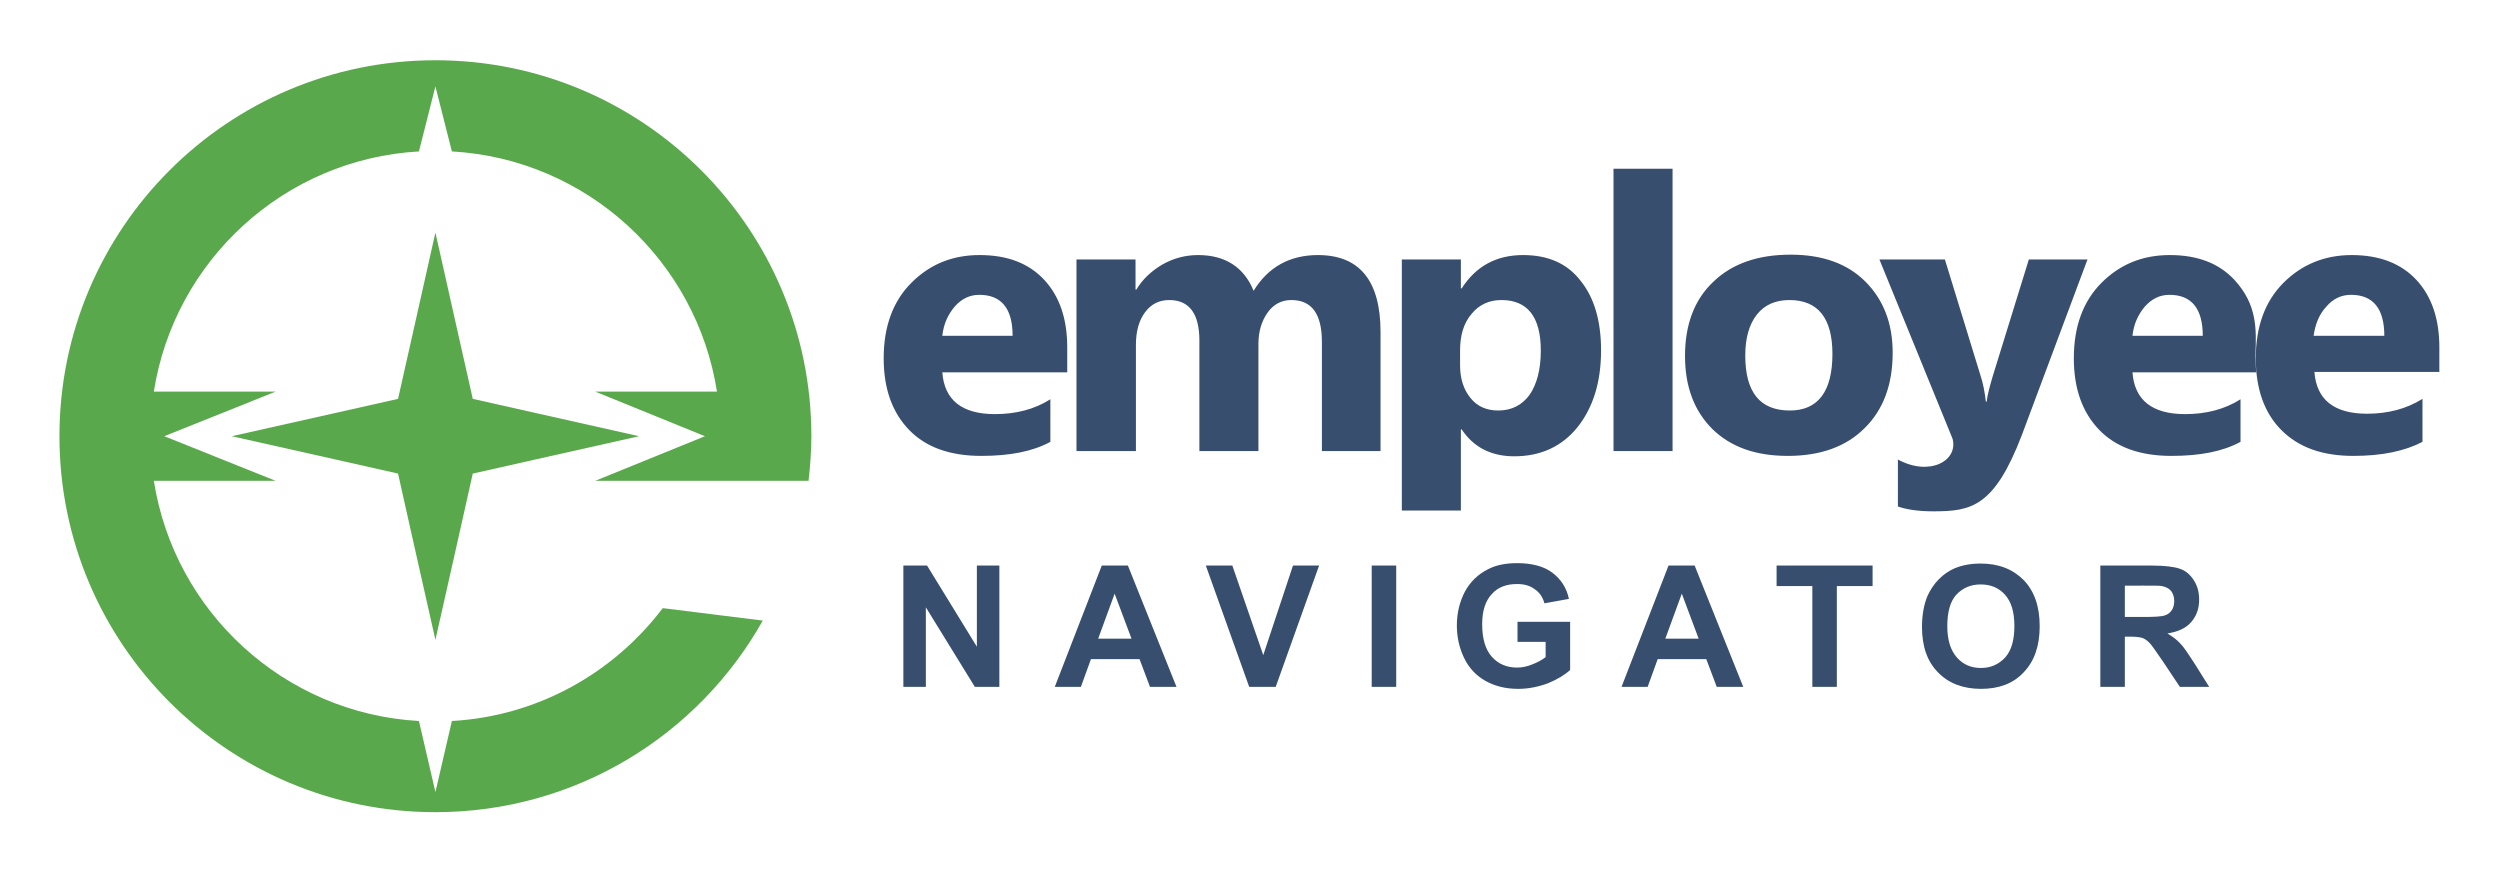
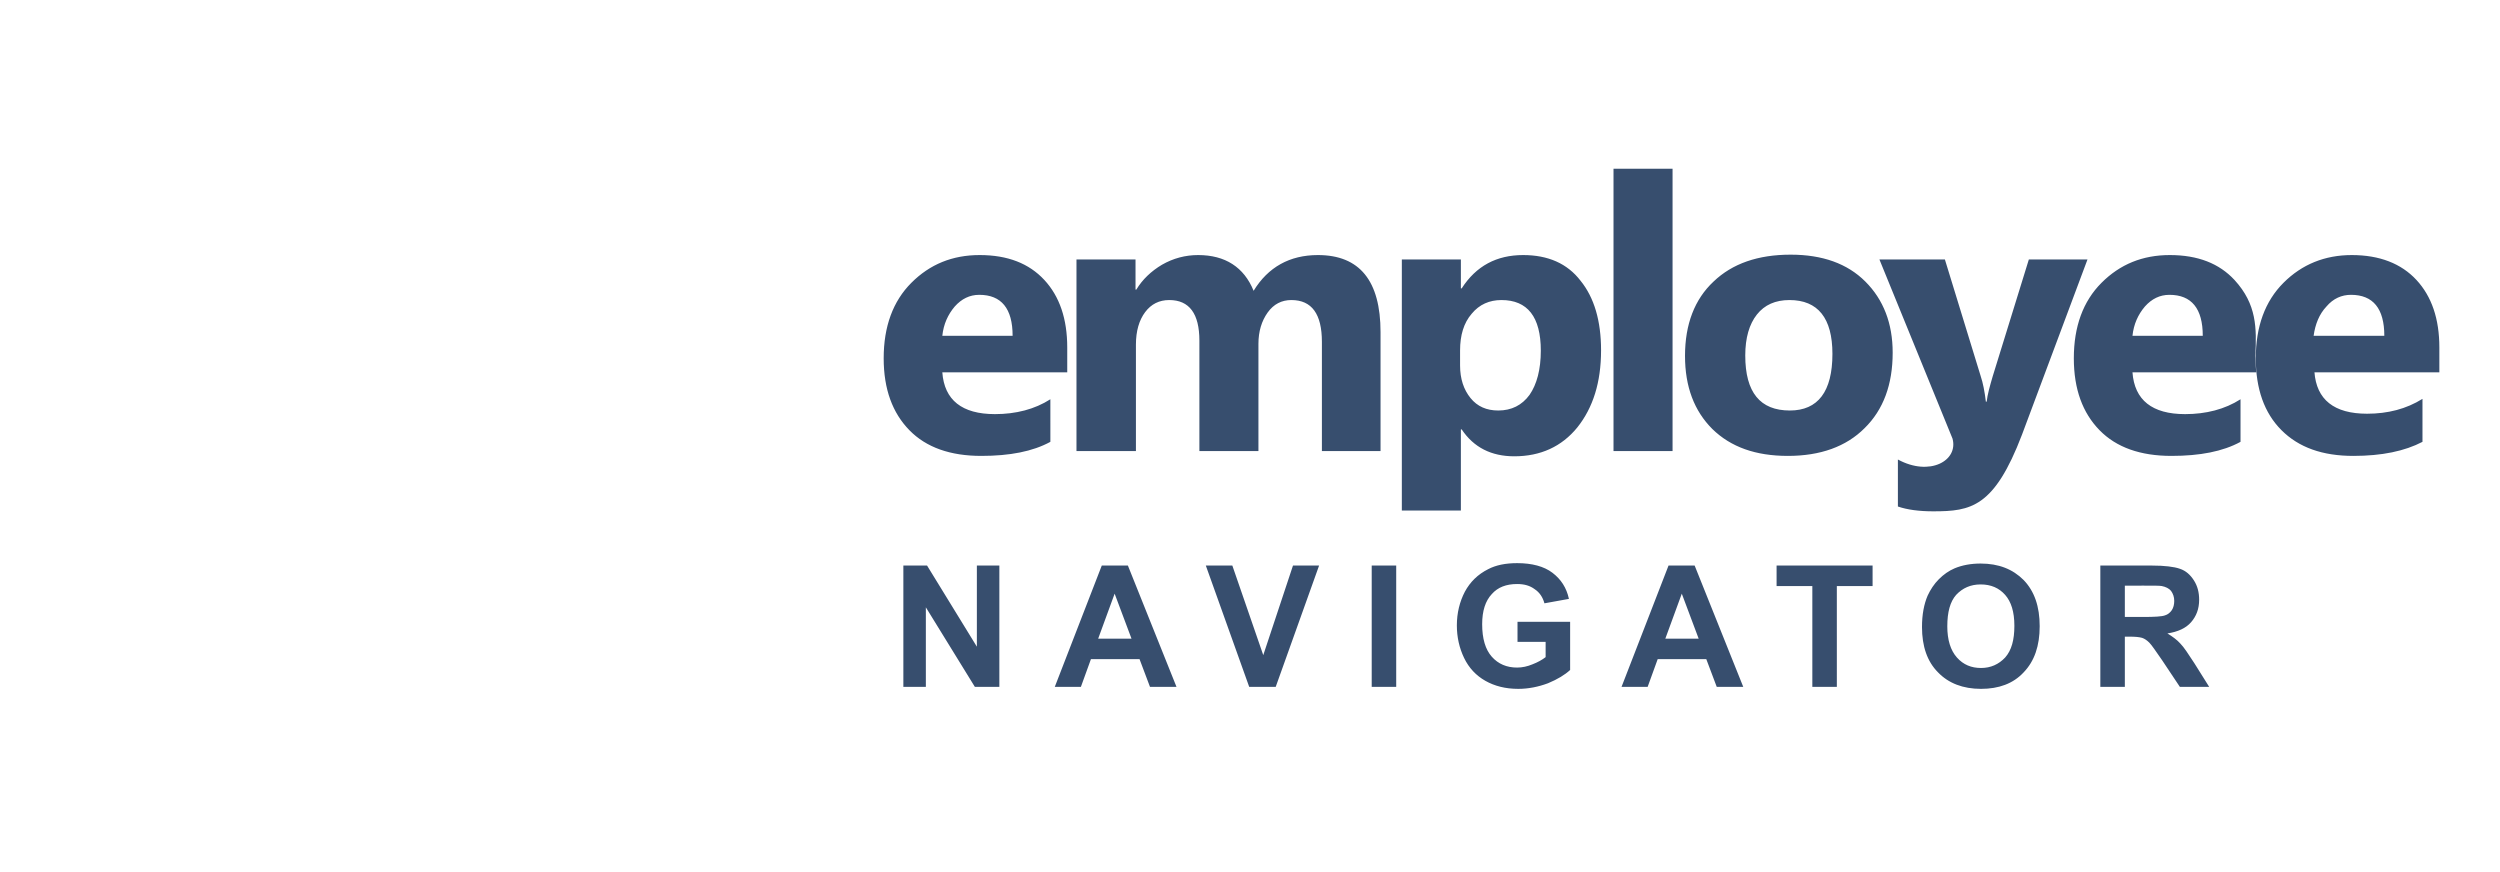
<svg xmlns="http://www.w3.org/2000/svg" viewBox="0 0 622.4 217.2">
  <style>.st1{fill:#5aa84c}</style>
  <g id="Layer_2">
-     <path d="M265.7 92.7h-31.1c.5 6.9 4.9 10.4 13.1 10.4 5.2 0 9.9-1.2 13.8-3.7V110c-4.4 2.4-10.1 3.5-17.2 3.5-7.7 0-13.7-2.1-17.9-6.4-4.2-4.3-6.4-10.2-6.4-17.9 0-7.9 2.3-14.2 6.9-18.8 4.6-4.6 10.2-6.9 17-6.9 7 0 12.3 2.1 16.1 6.2 3.8 4.1 5.7 9.7 5.7 16.8v6.2zm98 30.4v4H349V64.6h14.7v7.2h.2c3.6-5.6 8.7-8.3 15.3-8.3 6.2 0 11 2.1 14.3 6.4 3.4 4.2 5.1 10 5.1 17.3 0 8-2 14.3-5.9 19.2-3.9 4.8-9.2 7.2-15.7 7.2-5.7 0-10.1-2.2-13.1-6.7h-.2v16.2zM252.1 83.6c0-6.8-2.8-10.2-8.3-10.2-2.4 0-4.4 1-6.1 2.9-1.7 2-2.8 4.4-3.1 7.3h17.5zm91.7 28.7h-14.7V85.1c0-6.9-2.5-10.4-7.6-10.4-2.4 0-4.4 1-5.9 3.1s-2.3 4.7-2.3 7.8v26.7h-14.7V84.8c0-6.7-2.5-10.1-7.5-10.1-2.5 0-4.5 1-6 3s-2.3 4.7-2.3 8.1v26.5H268V64.6h14.7v7.5h.2c1.5-2.5 3.7-4.6 6.4-6.2 2.8-1.6 5.8-2.4 9-2.4 6.7 0 11.4 3 13.8 8.9 3.6-5.9 9-8.9 16-8.9 10.4 0 15.6 6.4 15.6 19.2v29.6h.1zm19.7-25.1V91c0 3.3.9 6 2.6 8.1 1.7 2.1 4 3.1 6.9 3.1 3.3 0 5.9-1.3 7.8-3.9 1.8-2.6 2.8-6.3 2.8-11 0-8.4-3.3-12.6-9.8-12.6-3 0-5.5 1.1-7.4 3.4-2 2.3-2.9 5.4-2.9 9.1zm52.9 25.1h-14.7V42h14.7v70.3zm28.7 1.2c-8 0-14.2-2.2-18.8-6.7-4.5-4.5-6.8-10.5-6.8-18.2 0-7.9 2.4-14.1 7.1-18.5 4.7-4.5 11.1-6.7 19.2-6.7 7.9 0 14.1 2.2 18.6 6.7 4.5 4.5 6.8 10.4 6.8 17.7 0 7.9-2.3 14.2-7 18.8-4.6 4.6-11 6.9-19.1 6.9zm.4-38.8c-3.5 0-6.2 1.2-8.1 3.6-1.9 2.4-2.9 5.8-2.9 10.2 0 9.2 3.7 13.7 11.1 13.7 7 0 10.6-4.7 10.6-14.1 0-8.9-3.6-13.4-10.7-13.4zm74.2-10.1h-14.6l-9 29.1c-.7 2.4-1.3 4.5-1.5 6.3h-.2c-.3-2.5-.7-4.6-1.3-6.4l-8.9-29h-16.3l18.2 44.6c1.5 5.5-5.7 9.5-13.6 5.2v11.7c2.3.8 5.3 1.2 8.8 1.2 9.4 0 15.2-1 22.1-19.1l16.3-43.6zm42 28.1h-30.8c.5 6.9 4.9 10.4 13.1 10.4 5.2 0 9.9-1.2 13.8-3.7V110c-4.4 2.4-10.1 3.5-17.2 3.5-7.7 0-13.7-2.1-17.9-6.4-4.2-4.3-6.4-10.2-6.4-17.9 0-7.9 2.3-14.2 6.9-18.8 4.6-4.6 10.2-6.9 17-6.9 7 0 12.3 2.1 16.1 6.2 5.6 6.1 5.5 12 5.2 18.9 0 1.3.1 2.5.2 4.1zm-13.3-9.1c0-6.8-2.8-10.2-8.3-10.2-2.4 0-4.4 1-6.1 2.9-1.7 2-2.8 4.4-3.1 7.3h17.5zm58.9 9.1v-6.2c0-7.1-1.9-12.7-5.7-16.8-3.8-4.1-9.2-6.2-16.1-6.2-6.7 0-12.4 2.3-17 6.9-4.6 4.6-6.9 10.9-6.9 18.8 0 7.6 2.1 13.6 6.4 17.9 4.3 4.3 10.2 6.4 17.9 6.4 7.1 0 12.8-1.2 17.2-3.5V99.3c-4 2.5-8.6 3.7-13.8 3.7-8.2 0-12.6-3.5-13.1-10.4h31.1v.1zm-13.7-9.1H576c.4-2.9 1.4-5.4 3.2-7.3 1.7-2 3.8-2.9 6.1-2.9 5.5 0 8.3 3.4 8.3 10.2zM224.9 171v-30.2h5.9l12.4 20.2v-20.2h5.6V171h-6.1l-12.2-19.8V171h-5.6zm68 0h-6.6l-2.6-6.9h-12.1l-2.5 6.9h-6.5l11.7-30.2h6.5l12.1 30.2zm-11.2-12l-4.2-11.2-4.1 11.2h8.3zm29.3 12l-10.8-30.2h6.6l7.7 22.3 7.4-22.3h6.5L317.6 171H311zm30.5 0v-30.2h6.1V171h-6.1zm36.3-11.1v-5.1h13.1v12c-1.3 1.2-3.1 2.3-5.5 3.3-2.4.9-4.9 1.4-7.4 1.4-3.2 0-5.9-.7-8.2-2-2.3-1.3-4.1-3.2-5.3-5.7-1.2-2.5-1.8-5.2-1.8-8.1 0-3.1.7-5.9 2-8.4 1.3-2.4 3.2-4.3 5.8-5.6 1.9-1 4.3-1.5 7.2-1.5 3.7 0 6.7.8 8.8 2.4 2.1 1.6 3.5 3.7 4.1 6.5l-6.1 1.1c-.4-1.5-1.2-2.7-2.4-3.5-1.2-.9-2.6-1.3-4.4-1.3-2.7 0-4.8.8-6.3 2.5-1.6 1.7-2.4 4.2-2.4 7.5 0 3.6.8 6.3 2.4 8.1 1.6 1.8 3.7 2.7 6.3 2.7 1.3 0 2.6-.3 3.8-.8 1.3-.5 2.4-1.1 3.3-1.8v-3.8h-7v.1zM434 171h-6.6l-2.6-6.9h-12.1l-2.5 6.9h-6.5l11.7-30.2h6.5L434 171zm-11.1-12l-4.2-11.2-4.1 11.2h8.3zm28.3 12v-25.1h-8.9v-5.1h23.9v5.1h-8.9V171h-6.1zm27.3-14.9c0-3.1.5-5.7 1.4-7.8.7-1.5 1.6-2.9 2.8-4.1 1.2-1.2 2.5-2.1 3.9-2.7 1.9-.8 4.1-1.2 6.5-1.2 4.5 0 8 1.4 10.7 4.1 2.7 2.8 4 6.6 4 11.5s-1.3 8.7-4 11.5c-2.6 2.8-6.2 4.1-10.6 4.1-4.5 0-8.1-1.4-10.7-4.1-2.7-2.7-4-6.5-4-11.3zm6.3-.2c0 3.4.8 6 2.4 7.8 1.6 1.8 3.6 2.6 6 2.6s4.4-.9 6-2.6c1.6-1.8 2.3-4.4 2.3-7.9s-.8-6-2.3-7.7c-1.5-1.7-3.5-2.6-6.1-2.6-2.5 0-4.5.9-6.1 2.6-1.5 1.7-2.2 4.3-2.2 7.8zm38.1 15.1v-30.2h12.8c3.2 0 5.6.3 7 .8 1.5.5 2.6 1.5 3.5 2.9.9 1.4 1.3 3 1.3 4.8 0 2.3-.7 4.1-2 5.6s-3.3 2.4-5.9 2.8c1.3.8 2.4 1.6 3.2 2.5.9.9 2 2.6 3.5 4.9l3.7 5.9h-7.3l-4.4-6.6c-1.6-2.3-2.6-3.8-3.2-4.4-.6-.6-1.2-1-1.8-1.2-.7-.2-1.7-.3-3.1-.3H529V171h-6.1zm6.1-17.4h4.5c2.9 0 4.7-.1 5.5-.4.7-.2 1.3-.7 1.7-1.3.4-.6.6-1.4.6-2.3 0-1-.3-1.8-.8-2.5-.5-.6-1.3-1-2.3-1.2-.5-.1-2-.1-4.4-.1H529v7.8z" fill-rule="evenodd" clip-rule="evenodd" fill="#374e6e" />
-     <path d="M117.7 99.3l-3.6-16-5.7-25.4-5.7 25.4-3.6 16-16 3.6-25.4 5.7 25.4 5.7 16 3.6 3.6 16.1 5.7 25.3 5.7-25.3 3.6-16.1 16-3.6 25.4-5.7-25.4-5.7z" class="st1" />
-     <path d="M178.5 119.7h22.8c.4-3.6.7-7.3.7-11.1 0-51.7-41.9-93.6-93.6-93.6-51.7 0-93.6 41.9-93.6 93.6 0 51.7 41.9 93.6 93.6 93.6 35 0 65.5-19.2 81.5-47.7l-24.9-3.1c-12.2 16.1-31.1 26.9-52.5 28.1l-4.1 17.7-4.1-17.7c-33.6-1.9-60.9-27.2-66-59.8h30.3l-27.7-11.1 27.7-11.1H38.3c5.1-32.6 32.4-57.9 66-59.8l4.1-16.2 4.1 16.2c33.6 1.9 60.9 27.2 66 59.8h-30.3l27.3 11.1-27.3 11.1h30.3z" class="st1" />
+     <path d="M265.7 92.7h-31.1c.5 6.9 4.9 10.4 13.1 10.4 5.2 0 9.9-1.2 13.8-3.7V110c-4.4 2.4-10.1 3.5-17.2 3.5-7.7 0-13.7-2.1-17.9-6.4-4.2-4.3-6.4-10.2-6.4-17.9 0-7.9 2.3-14.2 6.9-18.8 4.6-4.6 10.2-6.9 17-6.9 7 0 12.3 2.1 16.1 6.2 3.8 4.1 5.7 9.7 5.7 16.8v6.2zm98 30.4v4H349V64.6h14.7v7.2h.2c3.6-5.6 8.7-8.3 15.3-8.3 6.2 0 11 2.1 14.3 6.4 3.4 4.2 5.1 10 5.1 17.3 0 8-2 14.3-5.9 19.2-3.9 4.8-9.2 7.2-15.7 7.2-5.7 0-10.1-2.2-13.1-6.7h-.2v16.2zM252.1 83.6c0-6.8-2.8-10.2-8.3-10.2-2.4 0-4.4 1-6.1 2.9-1.7 2-2.8 4.4-3.1 7.3h17.5zm91.7 28.7h-14.7V85.1c0-6.9-2.5-10.4-7.6-10.4-2.4 0-4.4 1-5.9 3.1s-2.3 4.7-2.3 7.8v26.7h-14.7V84.8c0-6.7-2.5-10.1-7.5-10.1-2.5 0-4.5 1-6 3s-2.3 4.7-2.3 8.1v26.5H268V64.6h14.7v7.5h.2c1.5-2.5 3.7-4.6 6.4-6.2 2.8-1.6 5.8-2.4 9-2.4 6.7 0 11.4 3 13.8 8.9 3.6-5.9 9-8.9 16-8.9 10.4 0 15.6 6.4 15.6 19.2v29.6h.1zm19.7-25.1V91c0 3.3.9 6 2.6 8.1 1.7 2.1 4 3.1 6.9 3.1 3.3 0 5.9-1.3 7.8-3.9 1.8-2.6 2.8-6.3 2.8-11 0-8.4-3.3-12.6-9.8-12.6-3 0-5.5 1.1-7.4 3.4-2 2.3-2.9 5.4-2.9 9.1zm52.9 25.1h-14.7V42h14.7v70.3zm28.7 1.2c-8 0-14.2-2.2-18.8-6.7-4.5-4.5-6.8-10.5-6.8-18.2 0-7.9 2.4-14.1 7.1-18.5 4.7-4.5 11.1-6.7 19.2-6.7 7.9 0 14.1 2.2 18.6 6.7 4.5 4.5 6.8 10.4 6.8 17.7 0 7.9-2.3 14.2-7 18.8-4.6 4.6-11 6.9-19.1 6.9zm.4-38.8c-3.5 0-6.2 1.2-8.1 3.6-1.9 2.4-2.9 5.8-2.9 10.2 0 9.2 3.7 13.7 11.1 13.7 7 0 10.6-4.7 10.6-14.1 0-8.9-3.6-13.4-10.7-13.4zm74.2-10.1h-14.6l-9 29.1c-.7 2.4-1.3 4.5-1.5 6.3h-.2c-.3-2.5-.7-4.6-1.3-6.4l-8.9-29h-16.3l18.2 44.6c1.5 5.5-5.7 9.5-13.6 5.2v11.7c2.3.8 5.3 1.2 8.8 1.2 9.4 0 15.2-1 22.1-19.1l16.3-43.6zm42 28.1h-30.8c.5 6.9 4.9 10.4 13.1 10.4 5.2 0 9.9-1.2 13.8-3.7V110c-4.4 2.4-10.1 3.5-17.2 3.5-7.7 0-13.7-2.1-17.9-6.4-4.2-4.3-6.4-10.2-6.4-17.9 0-7.9 2.3-14.2 6.9-18.8 4.6-4.6 10.2-6.9 17-6.9 7 0 12.3 2.1 16.1 6.2 5.6 6.1 5.5 12 5.2 18.9 0 1.3.1 2.5.2 4.1zm-13.3-9.1c0-6.8-2.8-10.2-8.3-10.2-2.4 0-4.4 1-6.1 2.9-1.7 2-2.8 4.4-3.1 7.3h17.5zm58.9 9.1v-6.2c0-7.1-1.9-12.7-5.7-16.8-3.8-4.1-9.2-6.2-16.1-6.2-6.7 0-12.4 2.3-17 6.9-4.6 4.6-6.9 10.9-6.9 18.8 0 7.6 2.1 13.6 6.4 17.9 4.3 4.3 10.2 6.4 17.9 6.4 7.1 0 12.8-1.2 17.2-3.5V99.3c-4 2.5-8.6 3.7-13.8 3.7-8.2 0-12.6-3.5-13.1-10.4v.1zm-13.7-9.1H576c.4-2.9 1.4-5.4 3.2-7.3 1.7-2 3.8-2.9 6.1-2.9 5.5 0 8.3 3.4 8.3 10.2zM224.9 171v-30.2h5.9l12.4 20.2v-20.2h5.6V171h-6.1l-12.2-19.8V171h-5.6zm68 0h-6.6l-2.6-6.9h-12.1l-2.5 6.9h-6.5l11.7-30.2h6.5l12.1 30.2zm-11.2-12l-4.2-11.2-4.1 11.2h8.3zm29.3 12l-10.8-30.2h6.6l7.7 22.3 7.4-22.3h6.5L317.6 171H311zm30.5 0v-30.2h6.1V171h-6.1zm36.3-11.1v-5.1h13.1v12c-1.3 1.2-3.1 2.3-5.5 3.3-2.4.9-4.9 1.4-7.4 1.4-3.2 0-5.9-.7-8.2-2-2.3-1.3-4.1-3.2-5.3-5.7-1.2-2.5-1.8-5.2-1.8-8.1 0-3.1.7-5.9 2-8.4 1.3-2.4 3.2-4.3 5.8-5.6 1.9-1 4.3-1.5 7.2-1.5 3.7 0 6.7.8 8.8 2.4 2.1 1.6 3.5 3.7 4.1 6.5l-6.1 1.1c-.4-1.5-1.2-2.7-2.4-3.5-1.2-.9-2.6-1.3-4.4-1.3-2.7 0-4.8.8-6.3 2.5-1.6 1.7-2.4 4.2-2.4 7.5 0 3.6.8 6.3 2.4 8.1 1.6 1.8 3.7 2.7 6.3 2.7 1.3 0 2.6-.3 3.8-.8 1.3-.5 2.4-1.1 3.3-1.8v-3.8h-7v.1zM434 171h-6.6l-2.6-6.9h-12.1l-2.5 6.9h-6.5l11.7-30.2h6.5L434 171zm-11.1-12l-4.2-11.2-4.1 11.2h8.3zm28.3 12v-25.1h-8.9v-5.1h23.9v5.1h-8.9V171h-6.1zm27.3-14.9c0-3.1.5-5.7 1.4-7.8.7-1.5 1.6-2.9 2.8-4.1 1.2-1.2 2.5-2.1 3.9-2.7 1.9-.8 4.1-1.2 6.5-1.2 4.5 0 8 1.4 10.7 4.1 2.7 2.8 4 6.6 4 11.5s-1.3 8.7-4 11.5c-2.6 2.8-6.2 4.1-10.6 4.1-4.5 0-8.1-1.4-10.7-4.1-2.7-2.7-4-6.5-4-11.3zm6.3-.2c0 3.4.8 6 2.4 7.8 1.6 1.8 3.6 2.6 6 2.6s4.4-.9 6-2.6c1.6-1.8 2.3-4.4 2.3-7.9s-.8-6-2.3-7.7c-1.5-1.7-3.5-2.6-6.1-2.6-2.5 0-4.5.9-6.1 2.6-1.5 1.7-2.2 4.3-2.2 7.8zm38.1 15.1v-30.2h12.8c3.2 0 5.6.3 7 .8 1.5.5 2.6 1.5 3.5 2.9.9 1.4 1.3 3 1.3 4.8 0 2.3-.7 4.1-2 5.6s-3.3 2.4-5.9 2.8c1.3.8 2.4 1.6 3.2 2.5.9.9 2 2.6 3.5 4.9l3.7 5.9h-7.3l-4.4-6.6c-1.6-2.3-2.6-3.8-3.2-4.4-.6-.6-1.2-1-1.8-1.2-.7-.2-1.7-.3-3.1-.3H529V171h-6.1zm6.1-17.4h4.5c2.9 0 4.7-.1 5.5-.4.7-.2 1.3-.7 1.7-1.3.4-.6.6-1.4.6-2.3 0-1-.3-1.8-.8-2.5-.5-.6-1.3-1-2.3-1.2-.5-.1-2-.1-4.4-.1H529v7.8z" fill-rule="evenodd" clip-rule="evenodd" fill="#374e6e" />
  </g>
</svg>